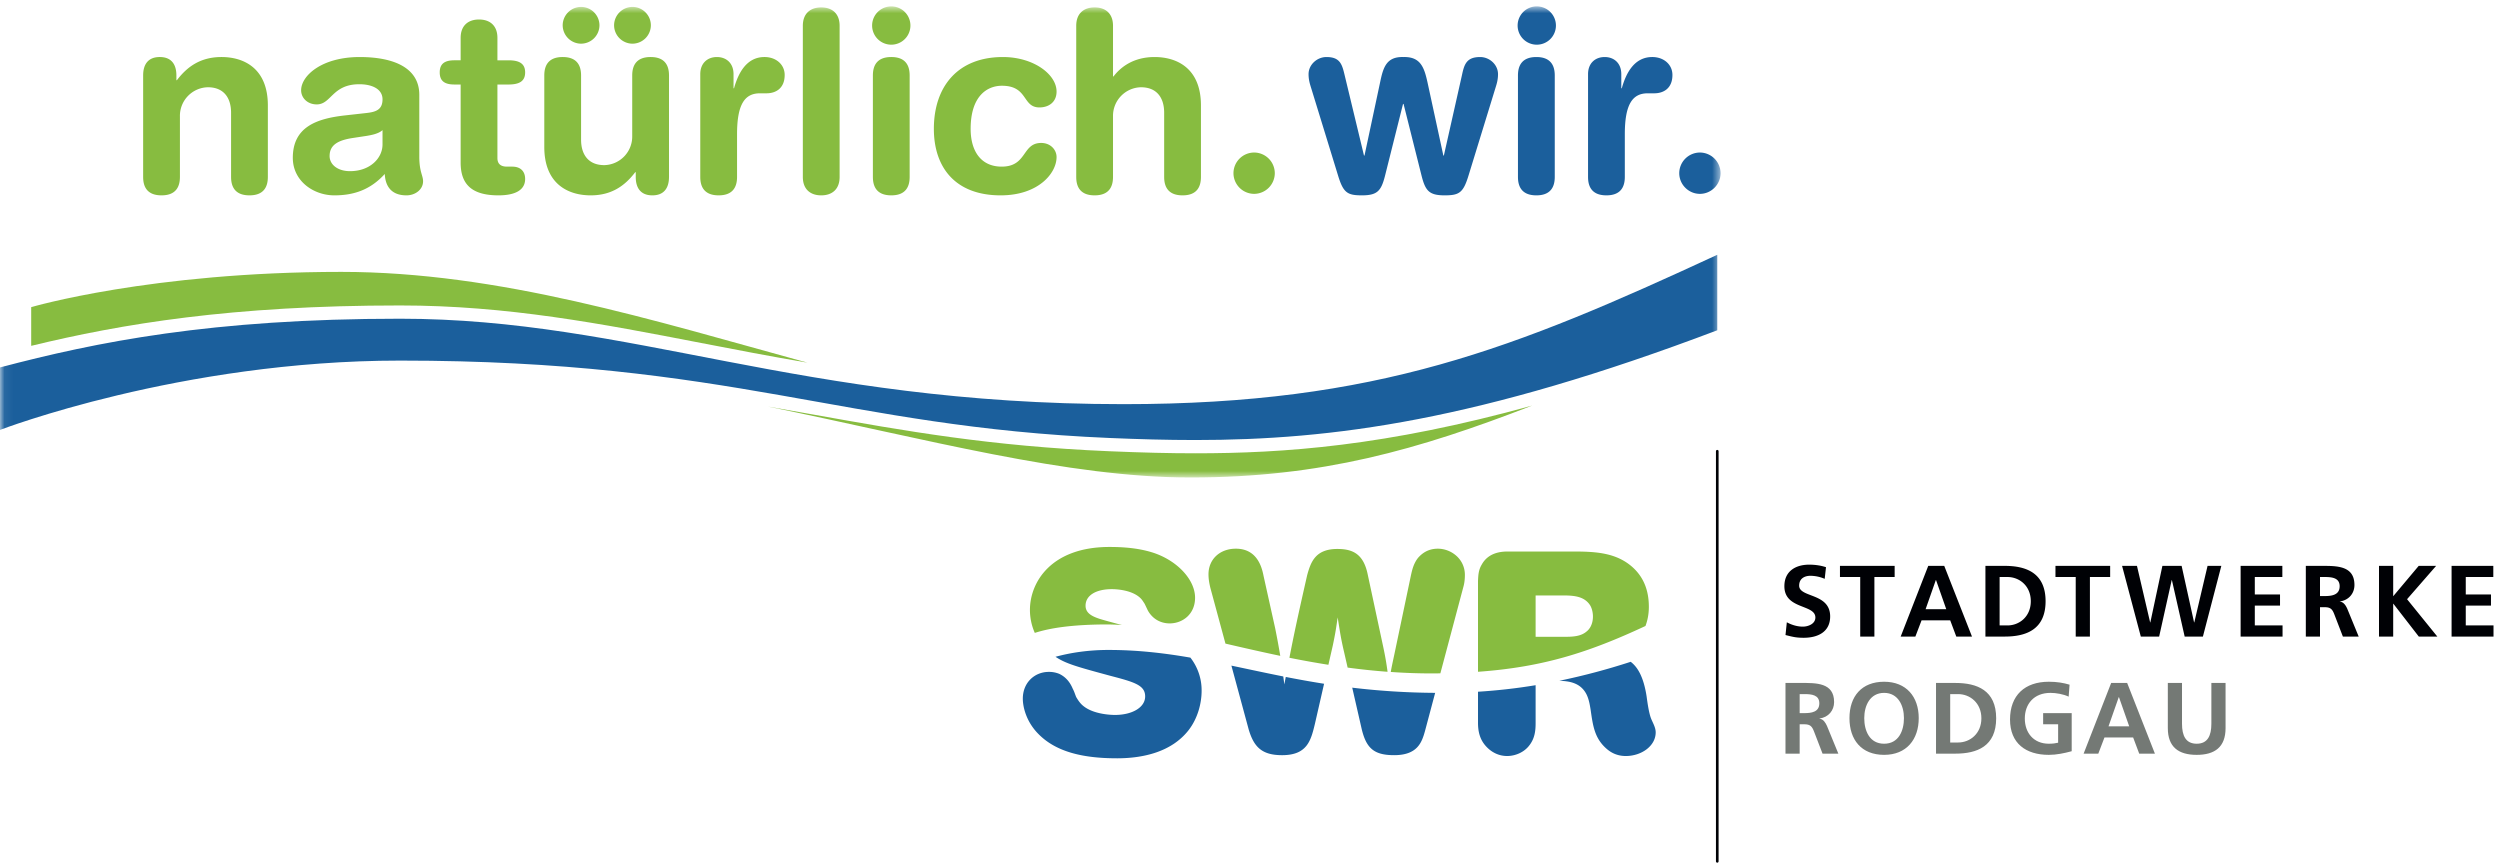
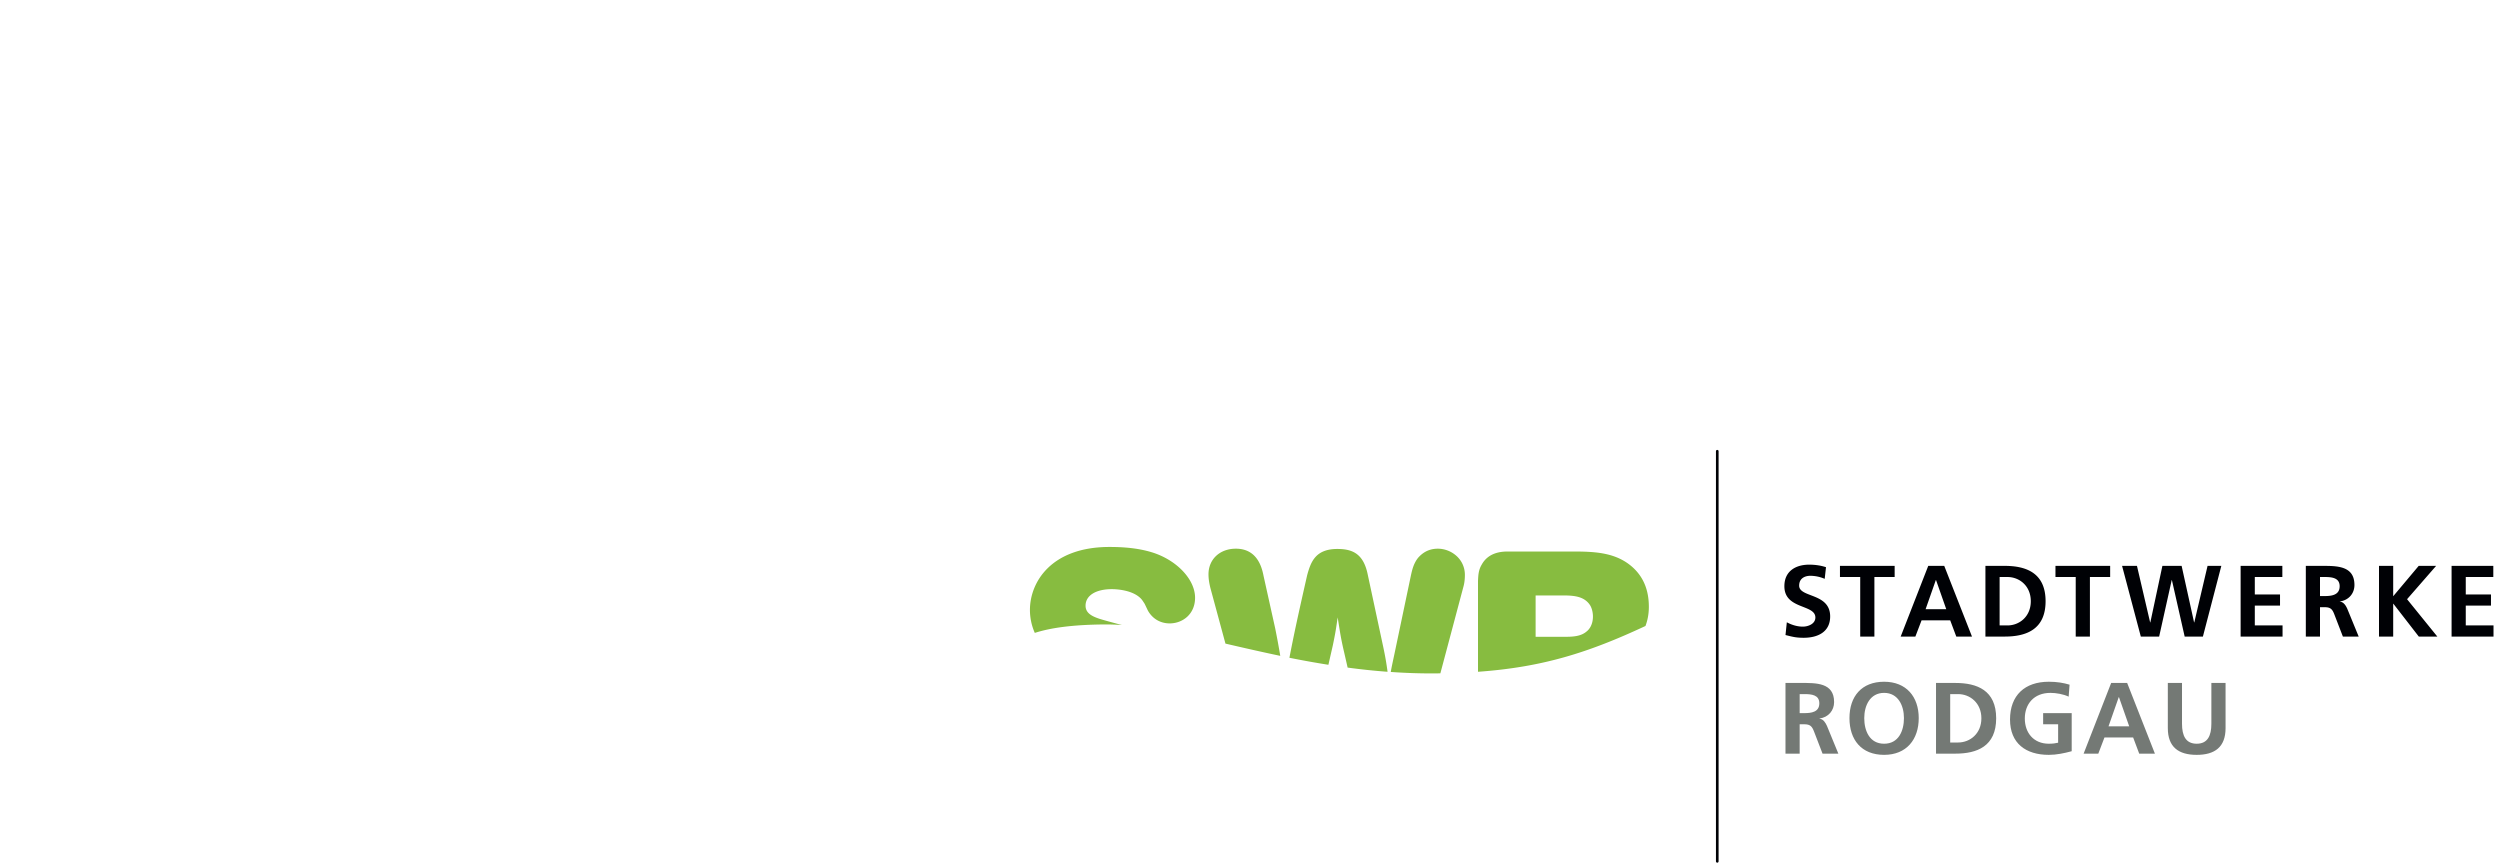
<svg xmlns="http://www.w3.org/2000/svg" xmlns:xlink="http://www.w3.org/1999/xlink" width="284" height="98">
  <defs>
-     <path id="a" d="M.06.726h195.397v53.517H.06z" />
-   </defs>
+     </defs>
  <g fill="none" fill-rule="evenodd">
    <path d="M195.082 51.258V97.85" stroke="#000105" stroke-width=".3" stroke-linecap="round" />
    <path d="M280.111 71.049v-2.256h2.865v-1.265h-2.865v-1.979h3.129v-1.265h-4.74v8.031h4.763v-1.266h-3.152zm-3.367-6.765h-1.979l-2.898 3.451v-3.451h-1.612v8.031h1.612v-3.729h.021l2.889 3.729h2.105l-3.439-4.246 3.301-3.785zm-10.959 2.312c0-.967-.899-1.047-1.703-1.047h-.53v2.164h.53c.793 0 1.703-.115 1.703-1.117zm.873 2.578l1.289 3.141h-1.795l-.967-2.508c-.228-.6-.435-.83-1.115-.83h-.518v3.338h-1.611v-8.031h1.738c1.725 0 3.785-.057 3.785 2.173 0 .944-.632 1.727-1.658 1.866v.021c.438.035.692.473.852.83zm-10.512-.381h2.865v-1.265h-2.865v-1.979h3.129v-1.265h-4.74v8.031h4.763v-1.266h-3.152v-2.256zm-6.875 1.911h-.023l-1.415-6.42h-2.185l-1.369 6.42h-.024l-1.496-6.42h-1.691l2.129 8.031h2.082l1.428-6.42h.021l1.451 6.42h2.071l2.093-8.031h-1.564l-1.508 6.42zm-15.77-5.155h2.301v6.766h1.612v-6.766h2.3v-1.265h-6.213v1.265zm-2.802 2.75c0-1.748-1.301-2.75-2.647-2.75h-.896v5.5h.896c1.346 0 2.647-1.002 2.647-2.75zm1.679 0c0 3.188-2.173 4.016-4.636 4.016h-2.198v-8.031h2.198c2.463 0 4.636.828 4.636 4.015zm-11.283.908l-1.162-3.312h-.023l-1.162 3.312h2.347zm-.23-4.923l3.152 8.031h-1.783l-.69-1.842h-3.255l-.704 1.842h-1.668l3.131-8.031h1.817zm-11.846 1.265h2.301v6.766h1.611v-6.766h2.301v-1.265h-6.213v1.265zm-1.113 4.477c0 1.759-1.393 2.426-3.014 2.426-.875 0-1.266-.114-2.06-.311l.15-1.449c.553.299 1.185.494 1.816.494.612 0 1.428-.311 1.428-1.035 0-1.529-3.521-.897-3.521-3.555 0-1.795 1.392-2.451 2.808-2.451.69 0 1.334.094 1.92.289l-.148 1.322a4.157 4.157 0 0 0-1.635-.346c-.551 0-1.266.243-1.266 1.118 0 1.392 3.522.804 3.522 3.498z" fill="#000105" />
    <path d="M252.824 77.584v5.131c0 2.151-1.219 3.037-3.28 3.037-2.058 0-3.279-.886-3.279-3.037v-5.131h1.611v4.637c0 1.369.438 2.266 1.668 2.266 1.233 0 1.668-.897 1.668-2.266v-4.637h1.612zm-13.295 4.924l1.162-3.314h.023l1.162 3.314h-2.347zm.299-4.924l-3.129 8.03h1.668l.701-1.84h3.256l.691 1.84h1.783l-3.152-8.03h-1.818zm-7.727 3.428h3.244v4.326c-.851.231-1.736.414-2.599.414-2.602 0-4.407-1.3-4.407-4.015 0-2.75 1.68-4.291 4.407-4.291.931 0 1.668.127 2.357.334L235 79.137c-.622-.287-1.426-.426-2.071-.426-1.875 0-2.91 1.266-2.91 2.911 0 1.634 1.012 2.865 2.727 2.865.437 0 .781-.047 1.058-.115v-2.094h-1.703v-1.266zm-9.66 3.336h-.899V78.85h.899c1.346 0 2.644 1 2.644 2.748 0 1.75-1.298 2.75-2.644 2.75zm-.313-6.764h-2.197v8.03h2.197c2.463 0 4.637-.829 4.637-4.016 0-3.186-2.174-4.014-4.637-4.014zm-8.093 6.903c-1.647 0-2.256-1.461-2.256-2.91 0-1.416.656-2.866 2.256-2.866 1.597 0 2.254 1.45 2.254 2.866 0 1.449-.61 2.91-2.254 2.91zm0-7.041c-2.555 0-3.936 1.668-3.936 4.131 0 2.46 1.358 4.175 3.936 4.175 2.543 0 3.933-1.748 3.933-4.175 0-2.428-1.414-4.131-3.933-4.131zm-9.063 3.566h-.529V78.85h.529c.805 0 1.703.08 1.703 1.047 0 1-.91 1.115-1.703 1.115zm1.725.633v-.023c1.025-.137 1.658-.92 1.658-1.864 0-2.232-2.061-2.174-3.785-2.174h-1.738v8.03h1.611v-3.336h.517c.68 0 .887.23 1.116.828l.966 2.508h1.795l-1.289-3.141c-.16-.355-.414-.793-.851-.828z" fill="#747975" />
    <path d="M180.958 70.039c0-.419-.097-.875-.291-1.23-.648-1.068-1.845-1.135-2.818-1.166h-3.403v4.697h3.37c.779 0 1.75-.031 2.396-.584.391-.289.746-.875.746-1.717zm5.967 1.073c-6.459 3.015-11.66 4.677-19.024 5.203V65.991c.033-.584.033-1.2.422-1.848.744-1.361 2.17-1.49 2.946-1.49h7.553c2.656 0 4.859.195 6.64 1.783 1.329 1.199 1.848 2.754 1.848 4.504 0 .871-.164 1.586-.385 2.172zm-63.606-2.303c0-1.199 1.23-1.881 2.98-1.881.325 0 2.301.033 3.305 1.07.162.165.291.391.422.584.131.26.26.551.389.809.584 1.006 1.523 1.428 2.46 1.428 1.459 0 2.885-1.037 2.885-2.916 0-2.108-2.138-4.342-4.99-5.186-1.521-.453-3.143-.582-4.73-.582-6.61 0-9.04 3.984-9.04 7.16 0 .783.151 1.702.553 2.604 1.817-.586 4.305-.932 7.908-.961.649-.004 1.313.021 1.985.066-1.184-.316-2.246-.603-2.637-.738-.746-.258-1.49-.615-1.49-1.457zm21.547 2.592l-1.33-5.994c-.194-1.004-.744-3.076-3.143-3.076-1.814 0-3.109 1.197-3.109 2.913 0 .551.097 1.071.226 1.588l1.701 6.282c1.989.461 4.067.939 6.227 1.392a87.61 87.61 0 0 0-.572-3.105zm12.279 2.136l-1.783-8.324c-.487-2.332-1.75-2.851-3.434-2.851-2.463 0-3.013 1.426-3.435 2.98-1.088 4.789-1.508 6.762-2.016 9.381 1.436.289 2.914.557 4.428.797l.504-2.207c.324-1.557.357-1.879.55-3.176.291 1.815.358 2.365.747 4.018l.384 1.683a75.45 75.45 0 0 0 4.537.477 33.765 33.765 0 0 0-.482-2.778zm9.137-7.029l-2.657 9.983c-.195.002-.38.007-.578.009a65.273 65.273 0 0 1-5.058-.166c.113-.625.215-1.095.386-1.888l1.911-9.104c.131-.582.293-1.328.81-1.976.293-.325.973-1.035 2.237-1.035 1.521 0 3.078 1.164 3.078 2.978 0 .391-.034.81-.129 1.199z" fill="#87BC40" />
-     <path d="M171.205 85.883c.941 0 1.912-.42 2.495-1.166.681-.844.746-1.781.746-2.594v-4.285c-2.329.385-4.5.615-6.545.743v3.48c0 .808.098 1.879.973 2.785.615.648 1.425 1.037 2.331 1.037zm-12.83-.096c2.657 0 3.143-1.46 3.499-2.722l1.16-4.356a83.3 83.3 0 0 1-9.42-.59l1.035 4.524c.519 2.332 1.393 3.144 3.726 3.144zm21.871-6.869c.259.549.357 1.133.455 1.748.257 1.815.453 3.176 1.748 4.342.293.26 1.006.875 2.236.875 1.781 0 3.402-1.135 3.402-2.689 0-.551-.324-1.071-.519-1.555-.258-.648-.42-1.846-.518-2.561-.34-2.169-1-3.289-1.802-3.898a76.536 76.536 0 0 1-8.114 2.158c1.026.037 2.418.16 3.112 1.58zm-53.363 7.225c3.045 0 6.188-.746 8.1-3.143 1.101-1.392 1.521-3.142 1.521-4.537a6.027 6.027 0 0 0-1.275-3.757c-2.988-.516-6.012-.872-9.307-.872-2.341 0-4.355.329-6.017.776 1.152.779 2.455 1.14 6.265 2.17 2.721.711 3.92 1.068 3.92 2.332 0 1.263-1.49 2.105-3.433 2.105-.422 0-2.367-.064-3.532-.973-.39-.291-.648-.679-.875-1.068-.13-.322-.226-.648-.388-.939-.229-.551-.649-1.264-1.524-1.684a3.03 3.03 0 0 0-1.199-.226c-1.588 0-2.947 1.197-2.947 3.045 0 .939.389 2.623 1.781 4.017 1.944 1.977 4.926 2.754 8.91 2.754zm13.004-10.529c1.906.4 3.854.826 5.893 1.23l.121.906c.057-.296.109-.578.162-.849 1.396.273 2.842.535 4.352.773l-1.047 4.58c-.453 1.879-.875 3.533-3.727 3.533-2.332 0-3.207-.972-3.789-2.918l-1.965-7.255z" fill="#1B5F9C" />
    <mask id="b" fill="#fff">
      <use xlink:href="#a" />
    </mask>
    <path d="M135.765 51.495c-2.888 0-5.991-.075-9.76-.235-13.463-.566-23.218-2.308-33.547-4.155-1.728-.306-3.465-.617-5.228-.921 18.118 3.705 34.016 8.059 48.01 8.059 14.856 0 25.88-3.153 38.818-8.171-16.684 4.622-28.271 5.423-38.293 5.423zM3.544 39.288v-4.396s13.58-4.006 35.229-4.006c17.92 0 35.393 5.498 52.956 10.315-4.225-.722-8.227-1.491-12.073-2.237C68.32 36.772 57.615 34.7 45.454 34.7c-19.144 0-31.658 2.098-41.91 4.588z" fill="#87BC40" mask="url(#b)" />
    <path d="M45.454 36.206C23.99 36.206 10.971 38.851 0 41.74v7.1s20.482-7.877 45.454-7.877c37.784 0 50.208 7.51 80.615 8.793 3.249.137 6.451.231 9.696.231 15.62 0 32.197-2.198 59.317-12.467v-8.576c-23.022 10.658-38.647 16.968-67.444 16.968-36.886 0-55.926-9.706-82.184-9.706" fill="#1B5F9C" mask="url(#b)" />
-     <path d="M142.468 17.327a2.358 2.358 0 0 1 2.349 2.346 2.36 2.36 0 0 1-2.349 2.349 2.358 2.358 0 0 1-2.346-2.349 2.357 2.357 0 0 1 2.346-2.346zM122.26 2.929c0-1.373.83-2.088 2.089-2.088 1.26 0 2.089.715 2.089 2.088v5.754h.058c.83-1.088 2.289-2.204 4.666-2.204 2.518 0 5.265 1.26 5.265 5.497v8.126c0 1.118-.457 2.09-2.089 2.09s-2.089-.972-2.089-2.09v-7.298c0-1.688-.83-2.891-2.634-2.891a3.246 3.246 0 0 0-3.177 3.293v6.896c0 1.118-.458 2.09-2.089 2.09-1.632 0-2.089-.972-2.089-2.09V2.929zm-8.331 3.55c3.492 0 6.097 1.975 6.097 3.922 0 1.201-.888 1.803-1.946 1.803-1.976 0-1.26-2.463-4.265-2.463-1.631 0-3.55 1.117-3.55 4.897 0 2.603 1.231 4.291 3.522 4.291 2.919 0 2.289-2.69 4.493-2.69 1.059 0 1.746.774 1.746 1.604 0 1.83-2.061 4.349-6.354 4.349-5.152 0-7.585-3.177-7.585-7.554 0-4.811 2.719-8.159 7.842-8.159zM99.16 8.569c0-1.117.458-2.09 2.089-2.09s2.088.973 2.088 2.09v11.533c0 1.118-.457 2.09-2.088 2.09s-2.089-.972-2.089-2.09V8.569zm2.089-7.844a2.175 2.175 0 1 1-.001 4.351 2.175 2.175 0 0 1 .001-4.351zM91.202 2.929c0-1.373.83-2.088 2.089-2.088 1.26 0 2.089.715 2.089 2.088v17.173c0 1.375-.829 2.09-2.089 2.09-1.259 0-2.089-.715-2.089-2.09V2.929zM79.551 8.425c0-1.26.829-1.946 1.889-1.946 1.059 0 1.889.686 1.889 1.946v1.603h.057c.487-1.746 1.43-3.549 3.463-3.549 1.316 0 2.29.86 2.29 2.034 0 1.545-1.03 2.087-2.061 2.087h-.743c-1.689 0-2.606 1.174-2.606 4.637v4.865c0 1.118-.458 2.09-2.089 2.09s-2.089-.972-2.089-2.09V8.425zM71.85.784c1.145 0 2.088.943 2.088 2.09a2.1 2.1 0 0 1-2.088 2.088 2.1 2.1 0 0 1-2.09-2.088 2.1 2.1 0 0 1 2.09-2.09zm-5.84 0a2.1 2.1 0 0 1 2.089 2.09 2.1 2.1 0 0 1-2.089 2.088 2.1 2.1 0 0 1-2.089-2.088A2.1 2.1 0 0 1 66.01.784zm9.989 19.318c0 1.26-.573 2.09-1.889 2.09s-1.889-.83-1.889-2.09v-.542h-.057c-1.173 1.544-2.691 2.632-5.065 2.632-2.52 0-5.267-1.259-5.267-5.496V8.569c0-1.117.457-2.09 2.089-2.09 1.631 0 2.089.973 2.089 2.09v7.297c0 1.69.83 2.893 2.633 2.893a3.245 3.245 0 0 0 3.177-3.291V8.569c0-1.117.459-2.09 2.09-2.09 1.631 0 2.089.973 2.089 2.09v11.533zM52.329 9.6h-.716c-1.173 0-1.66-.458-1.66-1.375 0-.916.487-1.375 1.66-1.375h.716V4.304c0-1.375.829-2.088 2.089-2.088 1.259 0 2.089.713 2.089 2.088V6.85h1.26c1.229 0 1.889.374 1.889 1.375 0 1.002-.66 1.375-1.889 1.375h-1.26v8.356c0 .629.342.973 1.088.973h.601c.915 0 1.46.515 1.46 1.404 0 1.201-1.031 1.859-3.035 1.859-3.033 0-4.292-1.259-4.292-3.72V9.6zm-8.875 5.18c-.458.43-1.317.572-1.804.656l-1.518.231c-1.744.258-2.689.801-2.689 2.06 0 .946.888 1.717 2.318 1.717 2.291 0 3.693-1.488 3.693-3.033V14.78zm4.178 3.004c0 1.746.429 2.147.429 2.807 0 .943-.887 1.601-1.888 1.601-1.804 0-2.405-1.144-2.463-2.431-1.63 1.8-3.52 2.431-5.724 2.431-2.375 0-4.723-1.631-4.723-4.263 0-3.463 2.634-4.438 5.84-4.809l2.547-.285c1.002-.117 1.804-.344 1.804-1.547 0-1.203-1.232-1.719-2.634-1.719-3.091 0-3.176 2.291-4.838 2.291-1.058 0-1.774-.744-1.774-1.603 0-1.658 2.348-3.778 6.641-3.778 4.006 0 6.783 1.289 6.783 4.293v7.012zM16.261 8.569c0-1.26.573-2.09 1.889-2.09s1.888.83 1.888 2.09v.543h.057c1.174-1.545 2.691-2.633 5.067-2.633 2.518 0 5.266 1.26 5.266 5.497v8.126c0 1.118-.458 2.09-2.089 2.09-1.632 0-2.089-.972-2.089-2.09v-7.298c0-1.688-.831-2.891-2.634-2.891a3.246 3.246 0 0 0-3.177 3.293v6.896c0 1.118-.458 2.09-2.089 2.09-1.632 0-2.089-.972-2.089-2.09V8.569z" fill="#87BC40" mask="url(#b)" />
-     <path d="M193.109 17.327a2.359 2.359 0 0 1 2.348 2.346c0 1.289-1.061 2.349-2.348 2.349s-2.346-1.06-2.346-2.349a2.357 2.357 0 0 1 2.346-2.346zm-12.707-8.902c0-1.26.828-1.946 1.889-1.946 1.056 0 1.888.686 1.888 1.946v1.603h.057c.486-1.746 1.43-3.549 3.463-3.549 1.316 0 2.289.86 2.289 2.034 0 1.545-1.031 2.087-2.061 2.087h-.744c-1.689 0-2.603 1.174-2.603 4.637v4.865c0 1.118-.459 2.09-2.09 2.09-1.631 0-2.088-.972-2.088-2.09V8.425zm-7.962.144c0-1.117.458-2.09 2.091-2.09 1.633 0 2.09.973 2.09 2.09v11.533c0 1.118-.457 2.09-2.09 2.09-1.633 0-2.091-.972-2.091-2.09V8.569zm2.091-7.844a2.176 2.176 0 1 1 0 4.351 2.176 2.176 0 0 1 0-4.351zm-25.592 9.247c-.143-.457-.286-.918-.286-1.547 0-1.086.972-1.946 2.031-1.946 1.547 0 1.775.83 2.062 2.034l2.204 9.158h.057l1.775-8.328c.343-1.633.686-2.92 2.633-2.864 1.974-.056 2.375 1.202 2.747 2.864l1.803 8.328h.058l2.06-9.158c.257-1.204.515-2.034 2.061-2.034 1.061 0 2.031.86 2.031 1.946 0 .629-.141 1.09-.286 1.547l-3.061 9.959c-.602 1.974-1.06 2.261-2.719 2.261-1.747 0-2.175-.513-2.605-2.173l-2.061-8.215h-.058l-2.059 8.215c-.43 1.66-.86 2.173-2.607 2.173-1.659 0-2.117-.287-2.719-2.261l-3.061-9.959z" fill="#1B5F9C" mask="url(#b)" />
  </g>
</svg>